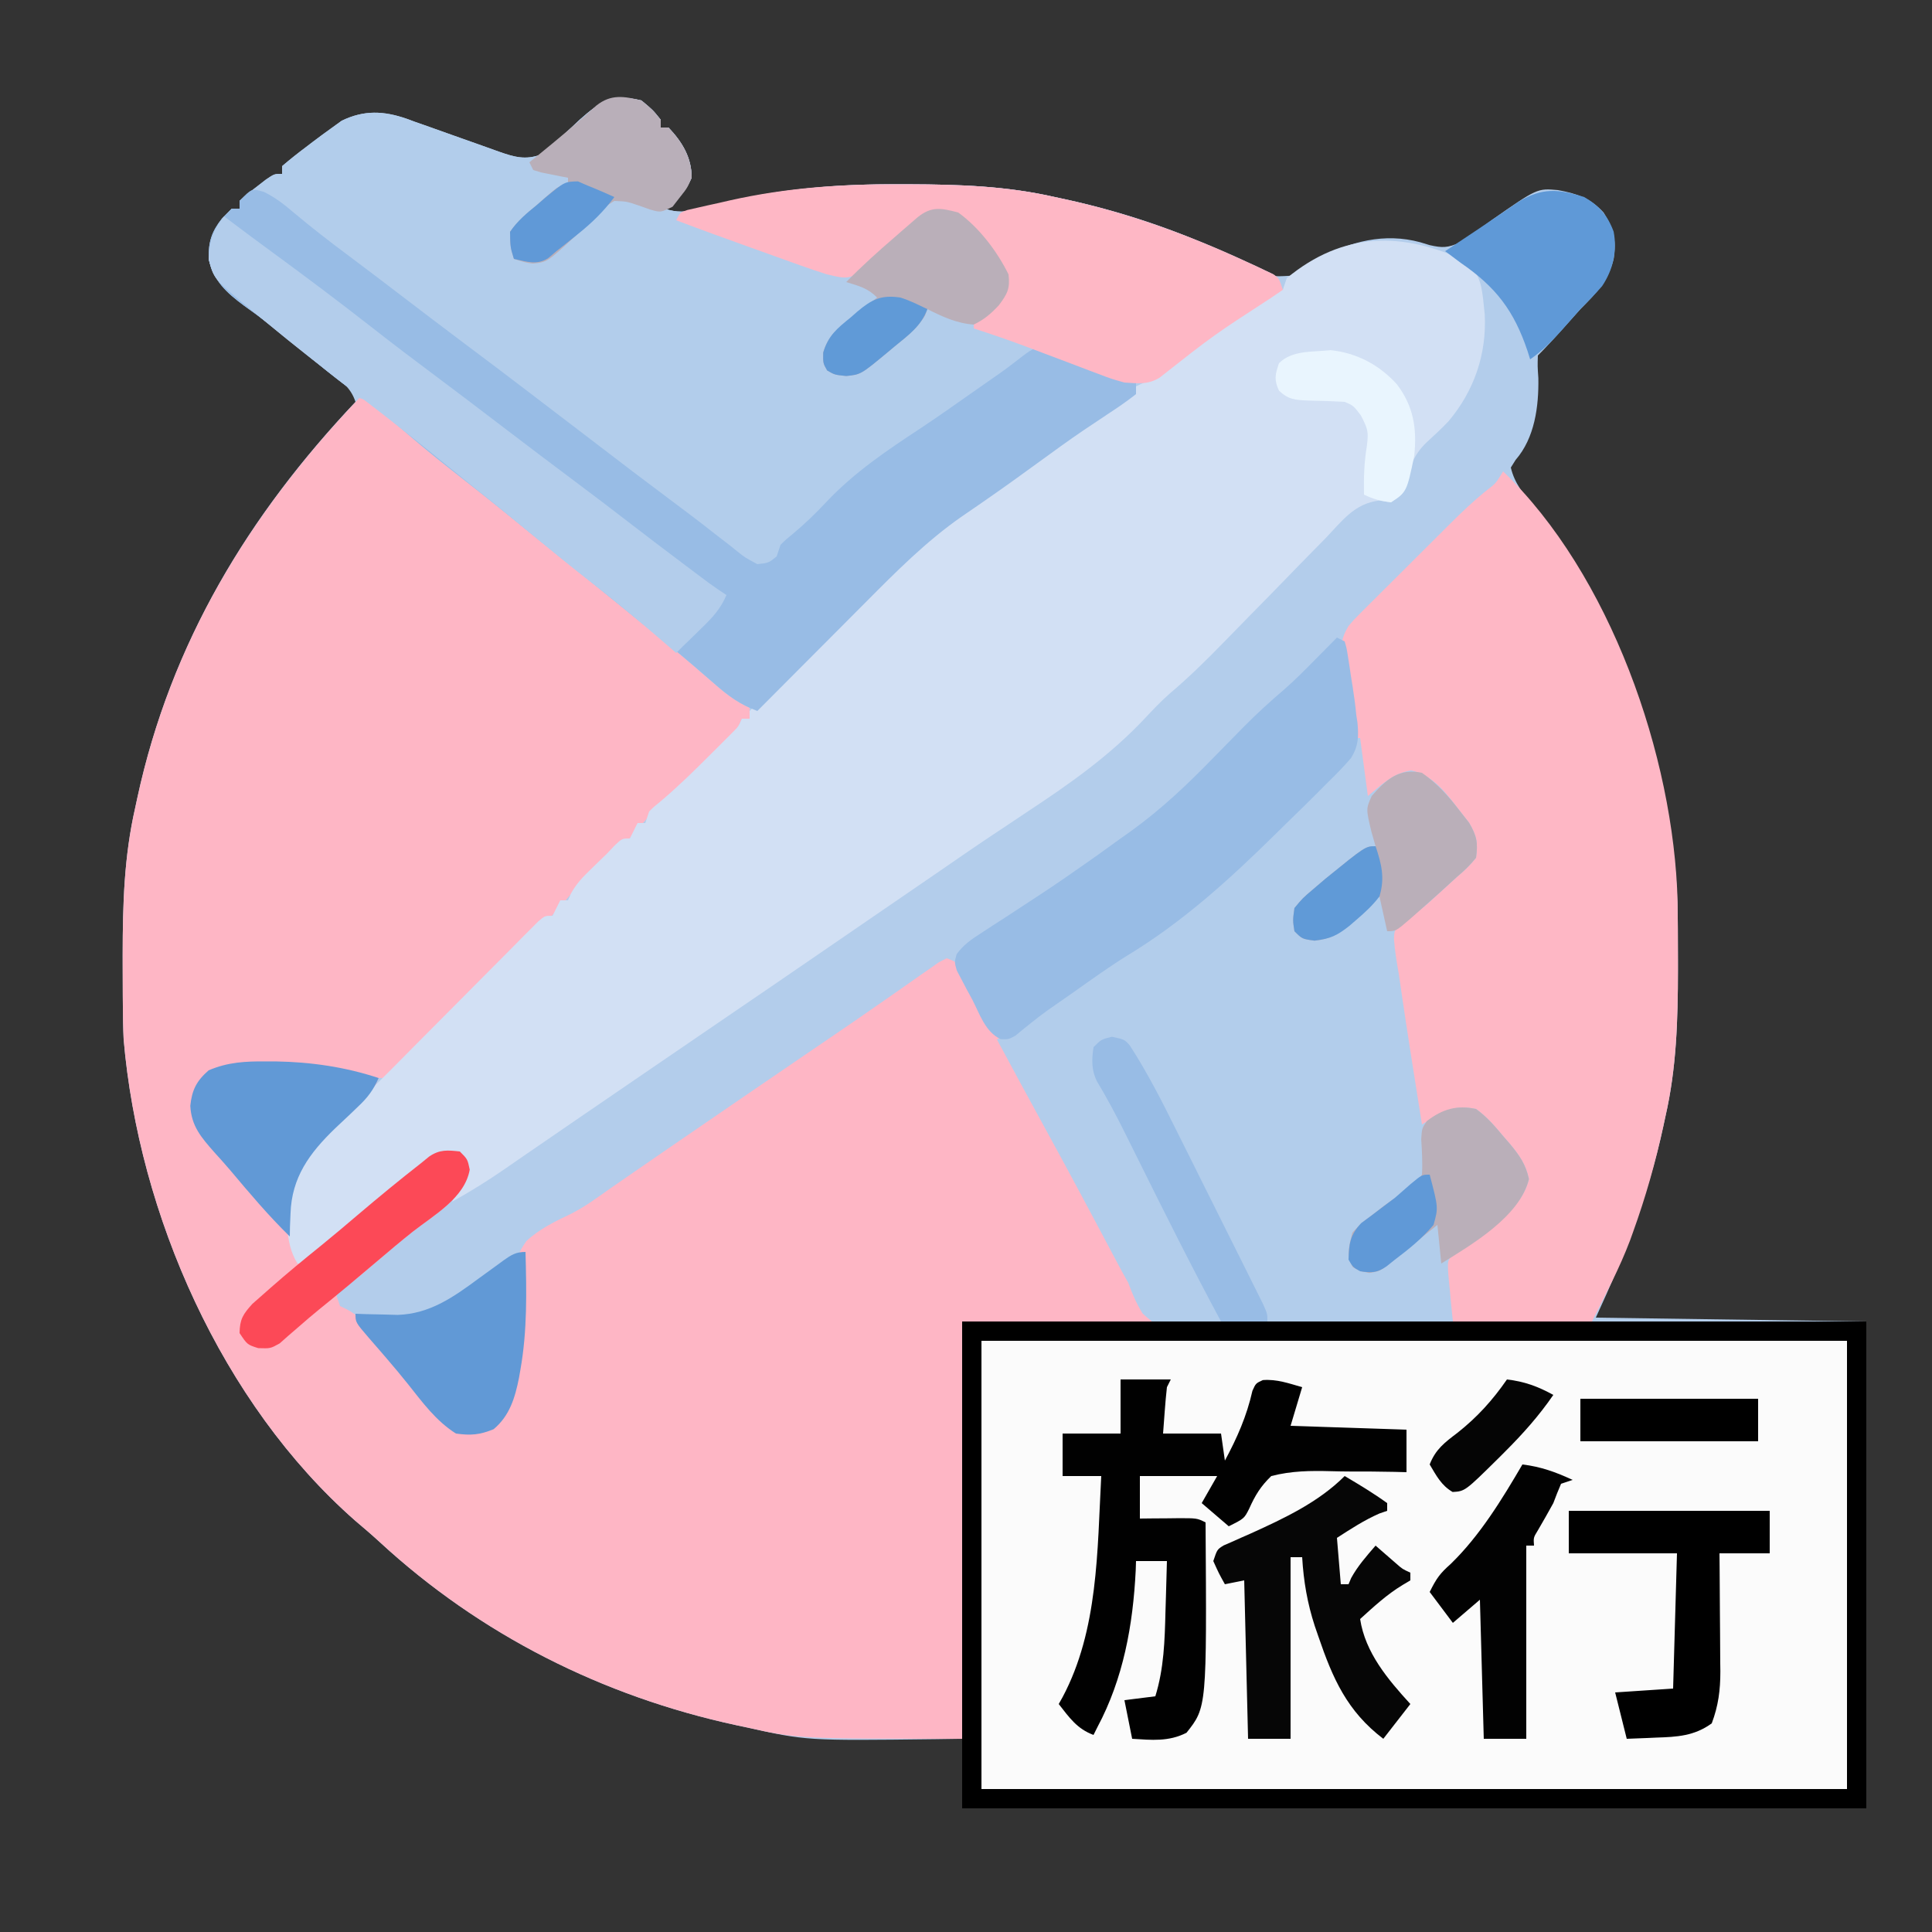
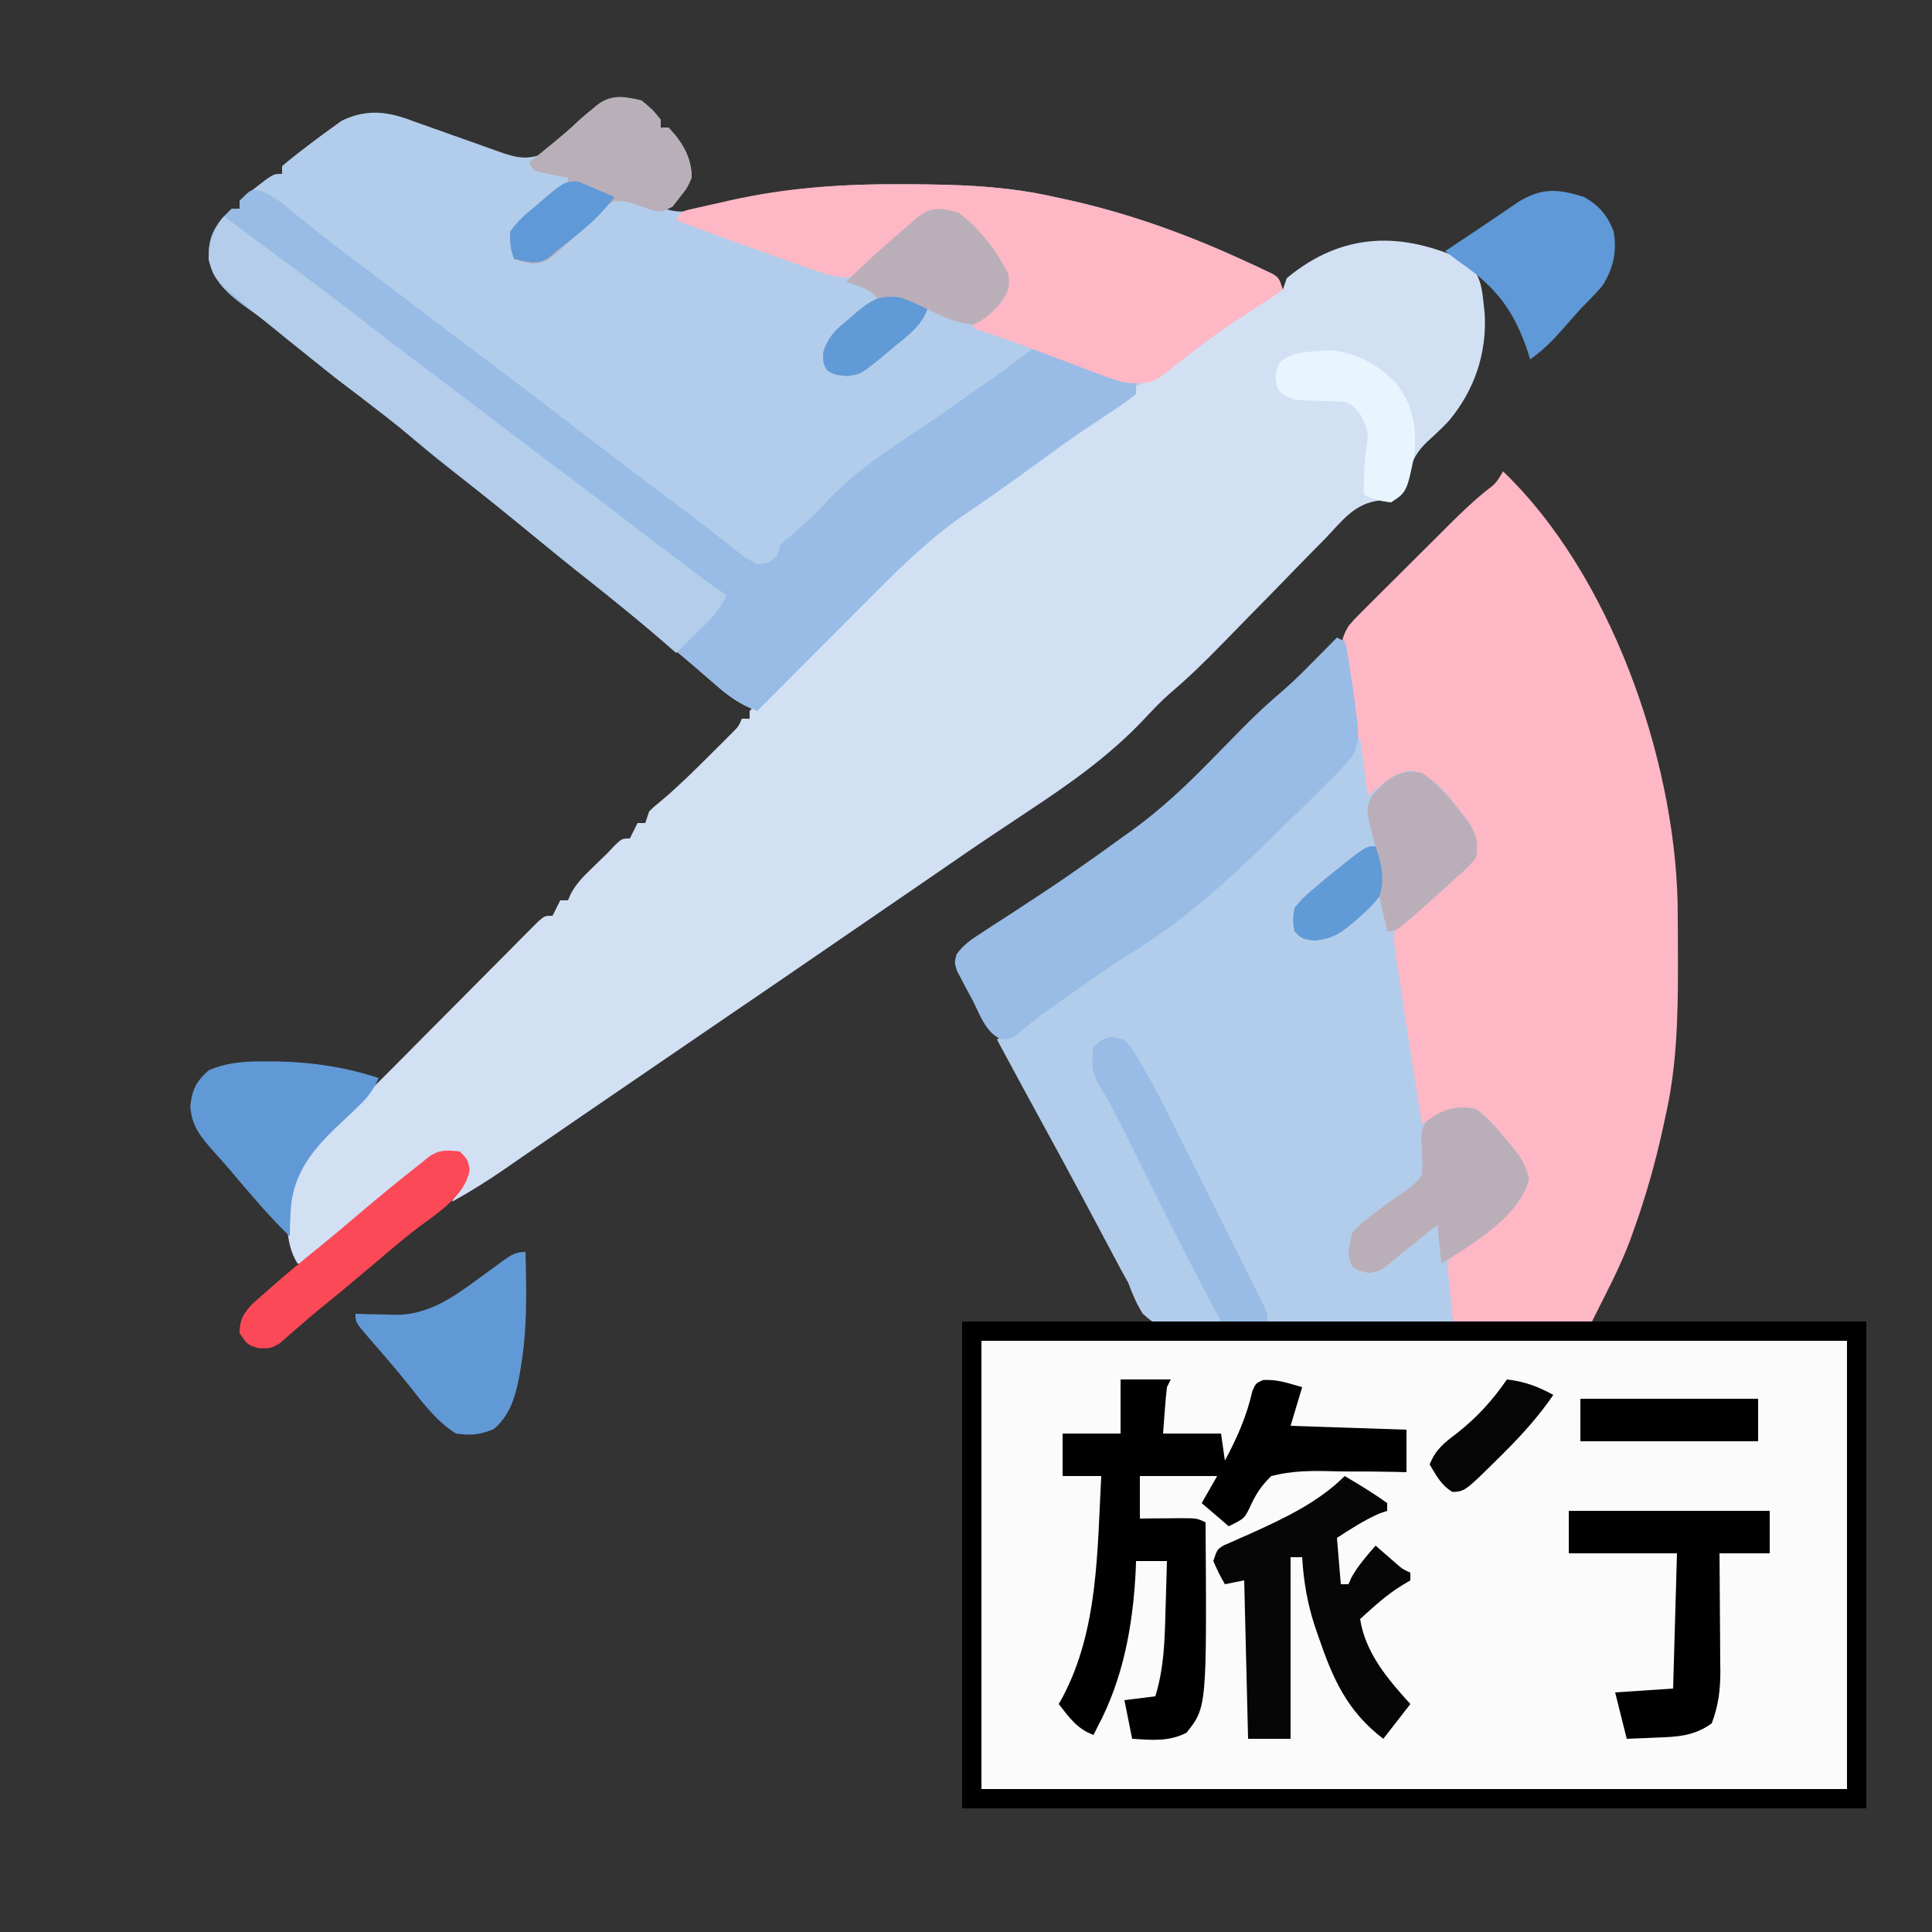
<svg xmlns="http://www.w3.org/2000/svg" width="500" height="500">
  <rect width="100%" height="100%" fill="#333333" stroke="none" />
-   <path d="M0 0 C2.938 2.438 2.938 2.438 5 5 C5 5.66 5 6.32 5 7 C5.66 7 6.32 7 7 7 C10.55 10.738 13 14.751 13 20 C11.36 23.711 9.373 25.79 6 28 C9.261 29.065 11.368 28.904 14.676 28.074 C15.588 27.854 16.5 27.635 17.439 27.408 C18.388 27.17 19.336 26.933 20.312 26.688 C35.83 22.811 50.768 21.619 66.688 21.688 C68.014 21.69 68.014 21.69 69.366 21.693 C82.138 21.737 94.506 22.134 107 25 C107.801 25.172 108.603 25.343 109.428 25.52 C126.744 29.261 143.104 35.038 158.772 43.331 C163.096 45.643 163.096 45.643 167.828 45.367 C168.545 44.916 169.262 44.465 170 44 C171.114 43.361 172.227 42.721 173.375 42.062 C174.263 41.544 174.263 41.544 175.168 41.016 C183.342 36.484 192.301 34.177 201.555 36.695 C202.362 36.94 203.169 37.185 204 37.438 C207.279 38.181 208.638 38.16 211.754 36.785 C214.607 34.972 217.303 33.038 220 31 C231.837 22.718 231.837 22.718 237.191 23.195 C242.033 24.073 245.59 25.289 249 29 C251.636 33.252 252.319 35.974 251.625 40.938 C250.198 46.673 247.083 49.902 243 54 C241.389 55.785 239.785 57.577 238.188 59.375 C236.16 61.629 234.144 63.856 232 66 C231.91 68.725 231.91 68.725 232.125 71.875 C232.247 79.18 231.204 87.313 226.238 93.027 C225.83 93.678 225.421 94.329 225 95 C225.959 99.129 228.388 101.985 231 105.25 C253.806 134.767 267.989 174.636 268.203 211.926 C268.21 212.747 268.217 213.568 268.224 214.415 C268.242 217.047 268.248 219.68 268.25 222.312 C268.251 223.212 268.251 224.111 268.252 225.037 C268.237 237.931 267.894 250.384 265 263 C264.828 263.801 264.657 264.603 264.48 265.428 C260.702 282.915 254.501 298.748 247 315 C270.1 315.33 293.2 315.66 317 316 C317 357.58 317 399.16 317 442 C239.78 442 162.56 442 83 442 C83 436.06 83 430.12 83 424 C79.45 424.052 79.45 424.052 75.828 424.105 C42.676 424.492 42.676 424.492 27 421 C26.193 420.828 25.386 420.657 24.554 420.48 C-10.014 413.005 -41.712 397.086 -67.734 373.078 C-69.802 371.182 -71.918 369.37 -74.062 367.562 C-108.634 337.192 -130.102 288.296 -134 243 C-134.144 240.024 -134.186 237.053 -134.203 234.074 C-134.21 233.253 -134.217 232.432 -134.224 231.585 C-134.242 228.953 -134.248 226.32 -134.25 223.688 C-134.251 222.788 -134.251 221.889 -134.252 220.963 C-134.237 208.069 -133.894 195.616 -131 183 C-130.828 182.199 -130.657 181.397 -130.48 180.572 C-121.843 140.597 -101.866 107.485 -74 78 C-75.311 74.068 -77.806 72.584 -81 70.188 C-82.27 69.213 -83.538 68.236 -84.805 67.258 C-85.481 66.736 -86.158 66.214 -86.854 65.677 C-90.662 62.701 -94.394 59.634 -98.125 56.562 C-98.847 55.972 -99.569 55.381 -100.312 54.772 C-110.657 46.249 -110.657 46.249 -112 41 C-111.89 34.926 -110.149 32.149 -106 28 C-105.34 28 -104.68 28 -104 28 C-104 27.34 -104 26.68 -104 26 C-102.102 24.273 -102.102 24.273 -99.625 22.375 C-98.813 21.743 -98.001 21.112 -97.164 20.461 C-95 19 -95 19 -93 19 C-93 18.34 -93 17.68 -93 17 C-90.972 15.269 -88.944 13.656 -86.812 12.062 C-86.234 11.62 -85.656 11.177 -85.061 10.721 C-83.391 9.455 -81.702 8.222 -80 7 C-78.799 6.132 -78.799 6.132 -77.574 5.246 C-71.738 2.421 -66.672 2.688 -60.733 4.742 C-60.003 5.013 -59.272 5.284 -58.52 5.562 C-57.744 5.833 -56.968 6.103 -56.168 6.381 C-53.711 7.238 -51.261 8.117 -48.812 9 C-46.353 9.881 -43.891 10.757 -41.424 11.619 C-39.895 12.153 -38.37 12.699 -36.85 13.258 C-32.872 14.653 -30.035 15.461 -26 14 C-23.458 12.12 -23.458 12.12 -21.062 9.75 C-20.196 8.94 -19.33 8.131 -18.438 7.297 C-17.633 6.539 -16.829 5.781 -16 5 C-10.597 0.182 -7.412 -1.789 0 0 Z " fill="#B3CDEB" transform="translate(166,26)" />
-   <path d="M0 0 C4.859 1.513 7.97 4.304 11.688 7.625 C12.943 8.724 14.199 9.822 15.457 10.918 C16.066 11.451 16.676 11.984 17.303 12.533 C20.217 15.052 23.236 17.433 26.258 19.82 C29.78 22.62 33.263 25.468 36.75 28.312 C41.773 32.406 46.827 36.454 51.938 40.438 C60.867 47.409 69.562 54.664 78.283 61.892 C80.542 63.763 82.802 65.631 85.062 67.5 C85.74 68.063 86.418 68.626 87.116 69.206 C91.14 72.532 95.233 75.655 99.529 78.623 C100.257 79.305 100.257 79.305 101 80 C101 80.99 101 81.98 101 83 C100.34 83 99.68 83 99 83 C98.742 83.583 98.484 84.167 98.218 84.768 C96.901 87.182 95.464 88.78 93.516 90.715 C92.827 91.401 92.139 92.088 91.43 92.795 C90.71 93.502 89.991 94.209 89.25 94.938 C88.194 95.992 88.194 95.992 87.117 97.068 C84.048 100.111 80.978 103.085 77.633 105.824 C75.199 107.836 73.368 109.944 71.406 112.402 C69.181 114.93 66.606 117.026 64.051 119.211 C59.882 122.848 56.051 126.707 52.562 131 C50.546 133.361 48.706 135.182 46.363 137.166 C41.907 141.025 37.766 145.141 33.633 149.34 C32.073 150.912 30.513 152.484 28.953 154.057 C26.522 156.513 24.092 158.971 21.665 161.431 C19.304 163.822 16.938 166.206 14.57 168.59 C13.84 169.333 13.11 170.077 12.358 170.843 C11.346 171.86 11.346 171.86 10.313 172.898 C9.72 173.499 9.127 174.1 8.515 174.718 C7 176 7 176 5 176 C4.738 176.591 4.476 177.182 4.206 177.79 C2.935 180.119 1.627 181.546 -0.301 183.355 C-0.949 183.979 -1.596 184.602 -2.264 185.244 C-3.614 186.525 -4.968 187.801 -6.326 189.072 C-11.856 194.416 -17.046 200.232 -17.523 208.238 C-17.5 209.597 -17.451 210.956 -17.375 212.312 C-17.361 213.002 -17.347 213.691 -17.332 214.4 C-17.236 217.714 -16.995 220.828 -16 224 C-10.722 220.004 -5.599 215.855 -0.562 211.562 C4.872 206.931 10.371 202.395 16 198 C16.687 197.439 17.374 196.879 18.082 196.301 C20.798 194.459 22.797 194.652 26 195 C28 197 28 197 28.562 199.688 C27.323 206.985 19.352 211.417 13.828 215.746 C9.968 218.823 6.217 222.023 2.466 225.231 C-0.292 227.584 -3.067 229.868 -6 232 C-5.67 232.99 -5.34 233.98 -5 235 C-4.403 235.293 -3.806 235.585 -3.191 235.887 C-0.296 237.358 1.063 239.26 3.062 241.812 C4.23 243.28 4.23 243.28 5.422 244.777 C5.836 245.299 6.251 245.821 6.678 246.359 C9.002 249.243 11.41 252.056 13.812 254.875 C16.324 257.821 18.818 260.767 21.199 263.82 C22.816 266.077 22.816 266.077 25 267 C28.575 267.27 31.344 267.223 34.75 266.062 C40.311 260.965 41.153 251.312 41.918 244.129 C42.016 241.594 41.816 239.152 41.594 236.625 C40.472 222.268 40.472 222.268 43.206 218.211 C46.604 215.036 50.674 213.089 54.84 211.1 C58.443 209.266 61.653 206.905 64.938 204.562 C66.282 203.632 67.629 202.704 68.977 201.777 C69.643 201.317 70.31 200.857 70.997 200.382 C74.266 198.126 77.539 195.875 80.812 193.625 C81.469 193.174 82.126 192.722 82.802 192.257 C92.962 185.274 103.139 178.315 113.324 171.367 C114.226 170.752 115.128 170.137 116.057 169.503 C117.888 168.255 119.721 167.008 121.554 165.763 C126.453 162.434 131.329 159.077 136.18 155.68 C137.185 154.98 138.191 154.281 139.227 153.56 C141.168 152.209 143.103 150.851 145.032 149.483 C145.902 148.88 146.772 148.277 147.668 147.656 C148.434 147.118 149.2 146.58 149.989 146.025 C150.653 145.687 151.316 145.349 152 145 C156.082 146.361 156.406 148.109 158.371 151.887 C158.689 152.491 159.008 153.096 159.335 153.719 C160.378 155.704 161.408 157.696 162.438 159.688 C163.16 161.067 163.884 162.446 164.609 163.825 C165.705 165.909 166.8 167.994 167.892 170.08 C170.927 175.88 174.037 181.637 177.188 187.375 C178.146 189.125 179.104 190.875 180.062 192.625 C180.538 193.494 181.014 194.363 181.504 195.258 C184.248 200.288 186.965 205.333 189.688 210.375 C193.866 218.111 198.093 225.814 202.462 233.445 C205 237.899 205 237.899 205 239 C188.83 239 172.66 239 156 239 C156 274.64 156 310.28 156 347 C113.466 347 113.466 347 100 344 C99.193 343.828 98.386 343.657 97.554 343.48 C62.986 336.005 31.288 320.086 5.266 296.078 C3.198 294.182 1.082 292.37 -1.062 290.562 C-35.634 260.192 -57.102 211.296 -61 166 C-61.144 163.024 -61.186 160.053 -61.203 157.074 C-61.21 156.253 -61.217 155.432 -61.224 154.585 C-61.242 151.953 -61.248 149.32 -61.25 146.688 C-61.251 145.788 -61.251 144.889 -61.252 143.963 C-61.237 131.069 -60.894 118.616 -58 106 C-57.743 104.798 -57.743 104.798 -57.48 103.572 C-48.72 63.03 -28.319 29.798 0 0 Z " fill="#FEB6C5" transform="translate(93,103)" />
  <path d="M0 0 C77.22 0 154.44 0 234 0 C234 41.58 234 83.16 234 126 C156.78 126 79.56 126 0 126 C0 84.42 0 42.84 0 0 Z " fill="#FBFBFB" transform="translate(249,342)" />
  <path d="M0 0 C2.938 2.438 2.938 2.438 5 5 C5 5.66 5 6.32 5 7 C5.66 7 6.32 7 7 7 C10.55 10.738 13 14.751 13 20 C11.36 23.711 9.373 25.79 6 28 C9.261 29.065 11.368 28.904 14.676 28.074 C15.588 27.854 16.5 27.635 17.439 27.408 C18.388 27.17 19.336 26.933 20.312 26.688 C35.83 22.811 50.768 21.619 66.688 21.688 C68.014 21.69 68.014 21.69 69.366 21.693 C82.138 21.737 94.506 22.134 107 25 C107.801 25.172 108.603 25.343 109.428 25.52 C125.887 29.076 141.359 34.688 156.625 41.75 C157.449 42.127 158.274 42.503 159.123 42.892 C159.879 43.252 160.635 43.613 161.414 43.984 C162.084 44.301 162.754 44.618 163.444 44.944 C165 46 165 46 166 49 C165.007 49.678 164.015 50.356 162.992 51.055 C161.62 51.994 160.247 52.935 158.875 53.875 C158.154 54.369 157.434 54.863 156.692 55.371 C151.333 59.055 146.028 62.807 140.783 66.65 C138.051 68.63 135.304 70.42 132.348 72.035 C129.265 73.844 127.482 75.5 125 78 C122.126 80.115 119.154 82.081 116.188 84.062 C109.479 88.595 102.865 93.214 96.365 98.041 C93.373 100.262 90.369 102.457 87.312 104.59 C86.399 105.23 86.399 105.23 85.468 105.882 C83.819 107.033 82.166 108.177 80.512 109.32 C72.298 115.346 65.091 122.763 57.93 129.973 C57.123 130.781 56.315 131.59 55.484 132.423 C52.945 134.967 50.41 137.515 47.875 140.062 C46.138 141.804 44.401 143.546 42.664 145.287 C38.44 149.522 34.219 153.76 30 158 C25.549 156.353 22.403 154.054 18.875 150.938 C17.713 149.933 16.55 148.929 15.387 147.926 C14.812 147.428 14.238 146.93 13.646 146.417 C9.506 142.854 5.239 139.443 1 136 C-0.297 134.944 -1.594 133.888 -2.891 132.832 C-9.348 127.576 -15.817 122.334 -22.328 117.145 C-25.817 114.344 -29.282 111.514 -32.75 108.688 C-38.42 104.066 -44.143 99.524 -49.914 95.031 C-53.927 91.889 -57.822 88.632 -61.688 85.312 C-65.431 82.101 -69.224 79.042 -73.25 76.188 C-78.951 72.142 -84.285 67.701 -89.642 63.217 C-93.919 59.654 -98.264 56.333 -102.812 53.125 C-107.385 49.733 -110.738 46.703 -112 41 C-112.076 36.578 -111.248 33.975 -108.562 30.562 C-107.717 29.717 -106.871 28.871 -106 28 C-105.34 28 -104.68 28 -104 28 C-104 27.34 -104 26.68 -104 26 C-102.102 24.273 -102.102 24.273 -99.625 22.375 C-98.813 21.743 -98.001 21.112 -97.164 20.461 C-95 19 -95 19 -93 19 C-93 18.34 -93 17.68 -93 17 C-90.972 15.269 -88.944 13.656 -86.812 12.062 C-86.234 11.62 -85.656 11.177 -85.061 10.721 C-83.391 9.455 -81.702 8.222 -80 7 C-78.799 6.132 -78.799 6.132 -77.574 5.246 C-71.738 2.421 -66.672 2.688 -60.733 4.742 C-60.003 5.013 -59.272 5.284 -58.52 5.562 C-57.744 5.833 -56.968 6.103 -56.168 6.381 C-53.711 7.238 -51.261 8.117 -48.812 9 C-46.353 9.881 -43.891 10.757 -41.424 11.619 C-39.895 12.153 -38.37 12.699 -36.85 13.258 C-32.872 14.653 -30.035 15.461 -26 14 C-23.458 12.12 -23.458 12.12 -21.062 9.75 C-20.196 8.94 -19.33 8.131 -18.438 7.297 C-17.633 6.539 -16.829 5.781 -16 5 C-10.597 0.182 -7.412 -1.789 0 0 Z " fill="#B2CDEB" transform="translate(166,26)" />
  <path d="M0 0 C3.556 3.374 3.956 6.547 4.438 11.312 C4.52 12.089 4.603 12.865 4.688 13.664 C5.224 23.962 1.924 33.501 -4.691 41.34 C-6.493 43.24 -8.378 44.987 -10.312 46.75 C-13.851 50.115 -14.85 53.468 -15.859 58.176 C-16.562 60.312 -16.562 60.312 -19.562 62.312 C-20.573 62.16 -21.583 62.008 -22.623 61.851 C-29.048 62.604 -32.25 67.163 -36.59 71.691 C-37.546 72.663 -38.503 73.632 -39.462 74.601 C-41.981 77.152 -44.48 79.724 -46.974 82.301 C-49.985 85.407 -53.02 88.49 -56.053 91.574 C-58.418 93.98 -60.777 96.39 -63.127 98.811 C-67.545 103.346 -72.001 107.72 -76.842 111.805 C-79.245 113.911 -81.395 116.225 -83.583 118.551 C-92.557 128.016 -102.711 135.159 -113.562 142.312 C-114.69 143.067 -115.816 143.822 -116.941 144.578 C-118.825 145.839 -120.713 147.095 -122.605 148.344 C-127.517 151.614 -132.365 154.976 -137.223 158.324 C-141.828 161.498 -146.445 164.656 -151.062 167.812 C-156.839 171.762 -162.611 175.719 -168.375 179.688 C-175.639 184.687 -182.924 189.655 -190.211 194.62 C-198.56 200.309 -206.899 206.012 -215.236 211.72 C-217.591 213.332 -219.946 214.943 -222.301 216.555 C-223.087 217.093 -223.874 217.631 -224.684 218.185 C-226.26 219.263 -227.836 220.341 -229.412 221.418 C-233.525 224.23 -237.633 227.049 -241.734 229.879 C-243.01 230.757 -243.01 230.757 -244.311 231.652 C-245.928 232.766 -247.544 233.882 -249.158 235 C-253.521 238 -257.925 240.755 -262.562 243.312 C-260.688 239.438 -260.688 239.438 -259.562 238.312 C-259.396 235.312 -259.396 235.312 -259.562 232.312 C-260.637 231.048 -260.637 231.048 -263.121 230.855 C-268.194 231.529 -270.863 234.313 -274.625 237.625 C-275.366 238.256 -276.107 238.888 -276.87 239.538 C-278.383 240.83 -279.89 242.127 -281.393 243.431 C-283.976 245.671 -286.585 247.88 -289.199 250.085 C-290.286 251.002 -291.37 251.923 -292.451 252.847 C-300.026 259.312 -300.026 259.312 -302.562 259.312 C-306.15 253.671 -305.39 245.734 -304.562 239.312 C-301.752 229.562 -291.612 222 -284.504 215.19 C-279.965 210.8 -275.548 206.284 -271.101 201.8 C-267.615 198.287 -264.124 194.78 -260.633 191.273 C-258.787 189.417 -256.943 187.56 -255.101 185.7 C-252.443 183.018 -249.779 180.343 -247.113 177.668 C-246.286 176.831 -245.459 175.993 -244.607 175.13 C-243.842 174.366 -243.078 173.601 -242.29 172.813 C-241.617 172.135 -240.944 171.458 -240.25 170.759 C-238.562 169.312 -238.562 169.312 -236.562 169.312 C-235.903 167.993 -235.243 166.673 -234.562 165.312 C-233.903 165.312 -233.243 165.312 -232.562 165.312 C-232.312 164.735 -232.062 164.157 -231.805 163.562 C-230.396 161.01 -228.781 159.335 -226.688 157.312 C-226.009 156.653 -225.331 155.993 -224.633 155.312 C-223.95 154.653 -223.266 153.993 -222.562 153.312 C-221.859 152.57 -221.155 151.827 -220.43 151.062 C-218.562 149.312 -218.562 149.312 -216.562 149.312 C-215.903 147.993 -215.243 146.673 -214.562 145.312 C-213.903 145.312 -213.243 145.312 -212.562 145.312 C-212.232 144.322 -211.903 143.333 -211.562 142.312 C-210.242 141.016 -210.242 141.016 -208.438 139.562 C-203.944 135.759 -199.787 131.659 -195.625 127.5 C-194.95 126.829 -194.275 126.159 -193.58 125.468 C-192.946 124.833 -192.313 124.197 -191.66 123.543 C-190.802 122.683 -190.802 122.683 -189.926 121.805 C-188.462 120.339 -188.462 120.339 -187.562 118.312 C-186.903 118.312 -186.243 118.312 -185.562 118.312 C-185.562 117.653 -185.562 116.993 -185.562 116.312 C-184.11 114.886 -184.11 114.886 -182.091 113.221 C-177.496 109.311 -173.306 105.097 -169.102 100.773 C-167.478 99.123 -165.855 97.473 -164.23 95.824 C-161.719 93.27 -159.212 90.713 -156.716 88.144 C-145.745 76.867 -134.644 67.061 -121.562 58.312 C-119.767 57.071 -117.971 55.829 -116.176 54.586 C-114.743 53.618 -113.31 52.652 -111.875 51.688 C-105.844 47.596 -99.878 43.434 -94 39.125 C-93.375 38.667 -92.749 38.209 -92.105 37.738 C-89.788 36.026 -87.603 34.353 -85.562 32.312 C-84.999 32.042 -84.436 31.771 -83.855 31.492 C-80.61 29.822 -77.788 27.619 -74.875 25.438 C-69.036 21.116 -63.167 16.839 -57.25 12.625 C-56.515 12.096 -55.78 11.567 -55.023 11.022 C-54.338 10.536 -53.654 10.051 -52.949 9.551 C-52.04 8.902 -52.04 8.902 -51.112 8.24 C-49.562 7.312 -49.562 7.312 -47.562 7.312 C-47.233 6.322 -46.903 5.332 -46.562 4.312 C-31.991 -7.779 -16.522 -7.826 0 0 Z " fill="#D2E0F4" transform="translate(379.562,67.688)" />
  <path d="M0 0 C27.636 26.462 44.222 73.652 45.161 111.376 C45.181 112.893 45.194 114.409 45.203 115.926 C45.21 116.747 45.217 117.568 45.224 118.415 C45.242 121.047 45.248 123.68 45.25 126.312 C45.251 127.212 45.251 128.111 45.252 129.037 C45.237 141.931 44.894 154.384 42 167 C41.828 167.801 41.657 168.603 41.48 169.428 C39.459 178.78 36.879 187.877 33.625 196.875 C33.242 197.942 33.242 197.942 32.851 199.031 C30.083 206.358 26.556 212.889 23 220 C11.12 220 -0.76 220 -13 220 C-15.659 208.035 -15.659 208.035 -15 204 C-13.085 201.524 -10.785 199.712 -8.312 197.812 C-7.687 197.305 -7.061 196.798 -6.416 196.275 C-3.677 194.064 -0.891 191.915 1.895 189.762 C4.536 187.551 4.923 186.646 5.332 183.23 C4.903 179.06 3.425 177.443 0.688 174.312 C-0.113 173.381 -0.914 172.449 -1.738 171.488 C-2.485 170.667 -3.231 169.846 -4 169 C-4.787 168.107 -4.787 168.107 -5.59 167.195 C-7.112 165.688 -7.112 165.688 -10.25 165.562 C-14.847 166.099 -17.159 167.491 -21 170 C-22.792 165.155 -23.689 160.456 -24.438 155.375 C-24.624 154.148 -24.624 154.148 -24.814 152.896 C-25.076 151.16 -25.337 149.425 -25.596 147.689 C-26.005 144.964 -26.431 142.242 -26.859 139.52 C-27.136 137.742 -27.412 135.965 -27.688 134.188 C-27.819 133.358 -27.95 132.529 -28.086 131.675 C-29.493 122.452 -29.493 122.452 -29 119 C-26.91 116.473 -26.91 116.473 -24.062 114.062 C-23.066 113.208 -22.07 112.353 -21.043 111.473 C-17.637 108.705 -14.207 105.986 -10.68 103.375 C-8.422 101.527 -8.058 100.297 -7.5 97.438 C-8.272 92.133 -11.587 88.985 -15 85 C-15.763 84.01 -16.526 83.02 -17.312 82 C-19.407 79.518 -20.43 79.095 -23.625 78.562 C-28.491 79.193 -31.34 81.879 -35 85 C-36.511 80.044 -37.583 75.145 -38.359 70.02 C-38.472 69.284 -38.585 68.549 -38.701 67.791 C-38.936 66.25 -39.168 64.708 -39.397 63.165 C-39.751 60.807 -40.123 58.451 -40.496 56.096 C-40.722 54.591 -40.948 53.087 -41.172 51.582 C-41.285 50.881 -41.399 50.18 -41.516 49.457 C-42.076 45.525 -42.045 43.381 -40 40 C-38.585 38.338 -38.585 38.338 -36.931 36.688 C-36.31 36.064 -35.688 35.439 -35.048 34.796 C-34.042 33.801 -34.042 33.801 -33.016 32.785 C-32.322 32.092 -31.629 31.4 -30.915 30.686 C-29.448 29.222 -27.979 27.76 -26.507 26.301 C-24.267 24.079 -22.035 21.85 -19.805 19.619 C-18.375 18.195 -16.946 16.771 -15.516 15.348 C-14.853 14.686 -14.19 14.024 -13.507 13.343 C-10.645 10.509 -7.784 7.767 -4.655 5.228 C-1.86 3.094 -1.86 3.094 0 0 Z " fill="#FEB7C5" transform="translate(389,122)" />
  <path d="M0 0 C0.33 0 0.66 0 1 0 C1.99 7.425 1.99 7.425 3 15 C4.196 14.01 5.393 13.02 6.625 12 C9.355 9.968 10.798 9.04 14.188 8.375 C19.981 9.662 23.336 14.343 26.812 18.875 C27.998 20.387 27.998 20.387 29.207 21.93 C31.203 25.348 31.533 27.113 31 31 C29.388 32.988 27.937 34.365 26 36 C23.482 38.292 20.967 40.587 18.453 42.883 C16.456 44.607 14.52 45.961 12.312 47.375 C9.842 49.678 9.842 49.678 9.758 52.043 C9.974 55.079 10.472 58.001 11 61 C11.222 62.498 11.439 63.997 11.652 65.496 C12.394 70.671 13.192 75.836 14 81 C14.143 81.912 14.285 82.824 14.432 83.764 C15.28 89.177 16.137 94.589 17 100 C18.083 99.354 19.166 98.708 20.281 98.043 C24.05 95.795 26.565 95.129 31 96 C33.756 97.996 35.837 100.388 38 103 C38.878 104.007 38.878 104.007 39.773 105.035 C42.258 108.062 43.839 110.266 44.688 114.125 C42.759 122.188 34.176 127.167 28 132 C27.281 132.368 26.562 132.737 25.821 133.116 C23.58 135.019 23.58 135.019 23.828 138.793 C23.948 140.26 24.089 141.725 24.25 143.188 C24.316 143.937 24.381 144.687 24.449 145.459 C24.614 147.308 24.805 149.154 25 151 C14.934 151.232 4.869 151.409 -5.199 151.518 C-9.874 151.57 -14.548 151.641 -19.222 151.754 C-23.735 151.863 -28.246 151.923 -32.761 151.949 C-34.481 151.967 -36.201 152.003 -37.92 152.057 C-51.373 152.463 -51.373 152.463 -55.302 148.93 C-56.886 146.337 -57.973 143.855 -59 141 C-59.616 139.892 -60.233 138.785 -60.868 137.644 C-61.388 136.663 -61.909 135.682 -62.445 134.672 C-63.042 133.553 -63.638 132.434 -64.252 131.281 C-64.87 130.116 -65.488 128.951 -66.125 127.75 C-67.449 125.264 -68.775 122.778 -70.102 120.293 C-70.431 119.675 -70.76 119.058 -71.1 118.421 C-74.198 112.616 -77.342 106.836 -80.5 101.062 C-84.696 93.391 -88.87 85.708 -93 78 C-92.019 77.465 -91.038 76.93 -90.027 76.379 C-85.642 73.871 -81.625 70.932 -77.562 67.938 C-71.113 63.229 -64.617 58.611 -58.006 54.131 C-56.763 53.285 -55.524 52.432 -54.29 51.573 C-52.571 50.392 -50.83 49.242 -49.079 48.109 C-38.612 41.163 -29.98 32.526 -21.191 23.602 C-18.658 21.032 -16.108 18.479 -13.557 15.928 C-11.937 14.298 -10.317 12.667 -8.699 11.035 C-7.939 10.273 -7.179 9.51 -6.395 8.725 C-5.7 8.016 -5.004 7.308 -4.288 6.578 C-3.675 5.958 -3.062 5.337 -2.431 4.698 C-0.777 2.948 -0.777 2.948 0 0 Z " fill="#B2CDEB" transform="translate(351,191)" />
  <path d="M0 0 C2.981 1.486 5.204 3.23 7.734 5.395 C12.397 9.298 17.158 12.992 22.039 16.617 C26.781 20.147 31.473 23.745 36.172 27.332 C41.658 31.518 47.144 35.702 52.672 39.832 C62.666 47.303 72.561 54.907 82.481 62.476 C96.07 72.882 96.07 72.882 109.762 83.152 C112.052 84.868 114.305 86.614 116.551 88.387 C117.903 89.431 119.256 90.476 120.609 91.52 C121.237 92.027 121.865 92.534 122.511 93.056 C124.504 94.639 124.504 94.639 127.672 96.332 C130.577 96.025 130.577 96.025 132.672 94.332 C133.002 93.342 133.332 92.352 133.672 91.332 C135.098 89.93 135.098 89.93 136.984 88.395 C140.046 85.823 142.828 83.136 145.557 80.215 C152.863 72.495 161.239 66.876 170.084 61.056 C174.584 58.059 179 54.942 183.422 51.832 C184.243 51.257 185.064 50.681 185.91 50.088 C186.693 49.54 187.475 48.991 188.281 48.426 C189.028 47.906 189.774 47.386 190.543 46.851 C191.932 45.86 193.302 44.839 194.647 43.788 C199.099 40.343 199.099 40.343 201.98 40.289 C203.034 40.713 203.034 40.713 204.109 41.145 C204.941 41.456 205.772 41.768 206.629 42.09 C207.633 42.5 208.637 42.91 209.672 43.332 C211.07 43.855 212.47 44.373 213.871 44.887 C217.817 46.338 221.746 47.827 225.672 49.332 C225.672 50.322 225.672 51.312 225.672 52.332 C223.417 54.095 221.193 55.655 218.797 57.207 C217.318 58.193 215.84 59.182 214.363 60.172 C213.59 60.689 212.817 61.205 212.02 61.738 C208.198 64.333 204.467 67.049 200.734 69.77 C196.219 73.057 191.698 76.329 187.105 79.508 C185.989 80.283 185.989 80.283 184.849 81.074 C183.464 82.034 182.074 82.988 180.68 83.935 C171.445 90.343 163.5 98.352 155.602 106.305 C154.794 107.113 153.987 107.922 153.156 108.755 C150.617 111.299 148.082 113.847 145.547 116.395 C143.81 118.136 142.073 119.878 140.336 121.619 C136.112 125.854 131.891 130.092 127.672 134.332 C123.221 132.685 120.075 130.386 116.547 127.27 C115.385 126.265 114.222 125.261 113.059 124.258 C112.484 123.76 111.91 123.262 111.318 122.749 C107.178 119.186 102.911 115.775 98.672 112.332 C97.375 111.276 96.078 110.22 94.781 109.164 C88.323 103.908 81.855 98.666 75.344 93.477 C71.855 90.676 68.39 87.846 64.922 85.02 C59.252 80.398 53.529 75.856 47.758 71.363 C43.745 68.221 39.85 64.964 35.984 61.645 C32.241 58.433 28.448 55.374 24.422 52.52 C18.72 48.474 13.387 44.033 8.03 39.549 C3.753 35.986 -0.593 32.665 -5.141 29.457 C-9.714 26.065 -13.066 23.035 -14.328 17.332 C-14.404 12.91 -13.576 10.307 -10.891 6.895 C-10.045 6.049 -9.199 5.203 -8.328 4.332 C-7.668 4.332 -7.008 4.332 -6.328 4.332 C-6.328 3.672 -6.328 3.012 -6.328 2.332 C-3.195 -0.917 -3.195 -0.917 0 0 Z " fill="#98BCE5" transform="translate(68.328,49.668)" />
  <path d="M0 0 C77.22 0 154.44 0 234 0 C234 41.58 234 83.16 234 126 C156.78 126 79.56 126 0 126 C0 84.42 0 42.84 0 0 Z M5 5 C5 43.28 5 81.56 5 121 C78.92 121 152.84 121 229 121 C229 82.72 229 44.44 229 5 C155.08 5 81.16 5 5 5 Z " fill="#000000" transform="translate(249,342)" />
  <path d="M0 0 C1.326 0.003 1.326 0.003 2.679 0.006 C15.451 0.05 27.818 0.447 40.312 3.312 C41.114 3.484 41.915 3.656 42.741 3.833 C59.2 7.389 74.671 13.001 89.938 20.062 C90.762 20.439 91.586 20.816 92.436 21.204 C93.192 21.565 93.948 21.925 94.727 22.297 C95.396 22.614 96.066 22.93 96.756 23.257 C98.312 24.312 98.312 24.312 99.312 27.312 C98.32 27.991 97.327 28.669 96.305 29.367 C81.335 39.088 81.335 39.088 67.359 50.094 C64.291 51.921 61.845 51.517 58.312 51.312 C54.907 50.35 54.907 50.35 51.383 49.012 C50.748 48.775 50.114 48.538 49.46 48.293 C47.448 47.54 45.443 46.77 43.438 46 C41.443 45.245 39.447 44.494 37.451 43.743 C36.167 43.26 34.884 42.775 33.602 42.289 C28.875 40.503 24.121 38.861 19.312 37.312 C19.312 36.653 19.312 35.992 19.312 35.312 C20.421 34.351 21.575 33.442 22.75 32.562 C25.3 30.427 26.245 29.483 27.5 26.312 C27.252 22.345 25.767 20.264 23.312 17.312 C22.419 16.152 22.419 16.152 21.508 14.969 C20.845 14.154 20.183 13.339 19.5 12.5 C18.875 11.73 18.25 10.961 17.605 10.168 C14.464 7.626 12.329 7.304 8.312 7.312 C5.462 8.838 5.462 8.838 3 11.25 C2.062 12.071 1.123 12.892 0.156 13.738 C-1.251 15.013 -1.251 15.013 -2.688 16.312 C-4.442 17.873 -6.212 19.416 -8 20.938 C-8.759 21.61 -9.519 22.283 -10.301 22.977 C-13.552 24.797 -15.079 24.116 -18.688 23.312 C-21.065 22.56 -23.426 21.756 -25.773 20.914 C-26.764 20.561 -26.764 20.561 -27.775 20.2 C-29.873 19.451 -31.968 18.694 -34.062 17.938 C-35.461 17.437 -36.859 16.937 -38.258 16.438 C-44.753 14.113 -51.238 11.762 -57.688 9.312 C-56.688 7.312 -56.688 7.312 -54.792 6.658 C-53.561 6.379 -53.561 6.379 -52.305 6.094 C-51.383 5.884 -50.461 5.674 -49.512 5.457 C-48.538 5.244 -47.565 5.032 -46.562 4.812 C-45.643 4.6 -44.724 4.387 -43.777 4.168 C-29.137 0.894 -14.938 -0.064 0 0 Z " fill="#FEB7C5" transform="translate(232.688,47.688)" />
  <path d="M0 0 C0.99 0.495 0.99 0.495 2 1 C2.502 2.715 2.502 2.715 2.852 4.938 C2.98 5.751 3.109 6.564 3.242 7.402 C3.369 8.26 3.495 9.117 3.625 10 C3.826 11.239 3.826 11.239 4.031 12.504 C4.416 15.011 4.776 17.473 5 20 C5.101 20.662 5.203 21.324 5.307 22.005 C5.647 25.614 5.585 28.057 3.642 31.189 C1.623 33.536 -0.499 35.693 -2.723 37.848 C-3.526 38.658 -4.33 39.468 -5.158 40.303 C-7.768 42.916 -10.412 45.491 -13.062 48.062 C-14.402 49.382 -14.402 49.382 -15.768 50.728 C-27.904 62.677 -39.859 73.571 -54.459 82.421 C-59.084 85.295 -63.495 88.48 -67.938 91.625 C-69.137 92.461 -69.137 92.461 -70.36 93.315 C-71.117 93.842 -71.873 94.37 -72.652 94.914 C-73.378 95.42 -74.104 95.925 -74.851 96.446 C-76.329 97.515 -77.777 98.624 -79.2 99.765 C-79.898 100.324 -80.597 100.884 -81.316 101.461 C-82.238 102.227 -82.238 102.227 -83.178 103.009 C-85 104 -85 104 -87.065 103.916 C-91.018 102.045 -92.455 97.422 -94.375 93.688 C-94.851 92.819 -95.326 91.951 -95.816 91.057 C-96.256 90.217 -96.696 89.377 -97.148 88.512 C-97.552 87.743 -97.956 86.974 -98.373 86.182 C-99 84 -99 84 -98.419 81.935 C-96.618 79.48 -94.711 78.184 -92.152 76.531 C-90.668 75.56 -90.668 75.56 -89.153 74.569 C-88.092 73.886 -87.031 73.203 -85.938 72.5 C-83.742 71.063 -81.548 69.624 -79.355 68.184 C-78.273 67.474 -77.191 66.765 -76.076 66.035 C-71.915 63.282 -67.82 60.447 -63.75 57.562 C-63.134 57.128 -62.517 56.694 -61.883 56.246 C-59.911 54.845 -57.956 53.422 -56 52 C-55.102 51.366 -54.205 50.732 -53.28 50.078 C-45.327 44.329 -38.567 37.899 -31.75 30.875 C-29.707 28.785 -27.66 26.7 -25.609 24.617 C-25.121 24.12 -24.632 23.623 -24.129 23.11 C-20.809 19.754 -17.37 16.607 -13.778 13.547 C-10.879 11.025 -8.193 8.3 -5.5 5.562 C-4.964 5.022 -4.428 4.481 -3.875 3.924 C-2.581 2.618 -1.29 1.309 0 0 Z " fill="#98BCE5" transform="translate(346,165)" />
  <path d="M0 0 C4.29 0 8.58 0 13 0 C12.67 0.66 12.34 1.32 12 2 C11.771 4.037 11.59 6.08 11.438 8.125 C11.293 10.064 11.149 12.002 11 14 C15.95 14 20.9 14 26 14 C26.495 17.465 26.495 17.465 27 21 C30.186 15.081 32.642 9.508 34.129 2.934 C35 1 35 1 36.824 0.164 C40.476 -0.111 43.493 1.006 47 2 C46.01 5.3 45.02 8.6 44 12 C58.85 12.495 58.85 12.495 74 13 C74 16.63 74 20.26 74 24 C72.465 23.959 72.465 23.959 70.898 23.917 C67.075 23.83 63.255 23.816 59.431 23.823 C57.781 23.816 56.131 23.79 54.482 23.743 C49.129 23.599 44.206 23.654 39 25 C36.253 27.656 34.845 29.966 33.291 33.44 C32 36 32 36 28 38 C25.69 36.02 23.38 34.04 21 32 C22.32 29.69 23.64 27.38 25 25 C18.4 25 11.8 25 5 25 C5 28.63 5 32.26 5 36 C6.06 35.988 7.119 35.977 8.211 35.965 C9.599 35.955 10.987 35.946 12.375 35.938 C13.074 35.929 13.772 35.921 14.492 35.912 C19.773 35.887 19.773 35.887 22 37 C22.315 84.829 22.315 84.829 17.062 91.438 C12.467 93.782 8.062 93.319 3 93 C2.34 89.7 1.68 86.4 1 83 C3.64 82.67 6.28 82.34 9 82 C11.245 74.7 11.432 67.602 11.625 60 C11.664 58.748 11.702 57.497 11.742 56.207 C11.836 53.138 11.922 50.069 12 47 C9.36 47 6.72 47 4 47 C3.974 47.802 3.948 48.604 3.922 49.43 C3.215 63.592 0.731 77.389 -6 90 C-6.495 90.99 -6.495 90.99 -7 92 C-11.274 90.417 -13.265 87.494 -16 84 C-15.511 83.126 -15.511 83.126 -15.012 82.234 C-5.735 64.831 -6.037 44.296 -5 25 C-8.3 25 -11.6 25 -15 25 C-15 21.37 -15 17.74 -15 14 C-10.05 14 -5.1 14 0 14 C0 9.38 0 4.76 0 0 Z " fill="#010101" transform="translate(290,357)" />
  <path d="M0 0 C0.475 0.358 0.949 0.715 1.438 1.084 C5.045 3.797 8.662 6.493 12.305 9.156 C21.124 15.605 29.843 22.157 38.446 28.893 C43.83 33.105 49.271 37.233 54.751 41.321 C60.362 45.51 65.934 49.75 71.5 54 C78.463 59.316 85.448 64.599 92.465 69.844 C96.501 72.865 100.511 75.917 104.5 79 C109.514 82.871 114.559 86.697 119.625 90.5 C120.313 91.017 121 91.534 121.709 92.066 C122.354 92.55 122.999 93.033 123.664 93.531 C124.522 94.174 124.522 94.174 125.397 94.83 C126.902 95.928 128.45 96.967 130 98 C128.477 101.626 126.306 103.901 123.5 106.625 C122.706 107.401 121.912 108.177 121.094 108.977 C120.403 109.644 119.712 110.312 119 111 C118.34 111.66 117.68 112.32 117 113 C115.728 111.892 115.728 111.892 114.43 110.762 C107.9 105.104 101.298 99.592 94.473 94.294 C89.663 90.55 84.948 86.698 80.25 82.812 C75.08 78.536 69.895 74.286 64.641 70.113 C62.516 68.413 60.404 66.702 58.297 64.98 C51.008 59.027 43.674 53.158 36.195 47.445 C27.293 40.644 18.536 33.668 9.875 26.562 C9.152 25.971 8.429 25.38 7.685 24.771 C-2.658 16.245 -2.658 16.245 -4 11 C-3.749 6.234 -2.971 3.66 0 0 Z " fill="#B3CDEB" transform="translate(58,56)" />
  <path d="M0 0 C3.756 2.21 7.463 4.45 11 7 C11 7.66 11 8.32 11 9 C10.34 9.227 9.68 9.454 9 9.688 C5.049 11.416 1.626 13.665 -2 16 C-1.505 21.94 -1.505 21.94 -1 28 C-0.34 28 0.32 28 1 28 C1.34 27.196 1.34 27.196 1.688 26.375 C3.434 23.215 5.64 20.732 8 18 C8.482 18.422 8.964 18.843 9.461 19.277 C10.093 19.825 10.724 20.373 11.375 20.938 C12.001 21.483 12.628 22.028 13.273 22.59 C14.956 24.07 14.956 24.07 17 25 C17 25.66 17 26.32 17 27 C16.34 27.392 15.68 27.784 15 28.188 C10.91 30.659 7.533 33.8 4 37 C5.319 45.721 11.205 52.653 17 59 C14.69 61.97 12.38 64.94 10 68 C0.64 60.886 -3.087 52.417 -6.812 41.5 C-7.266 40.183 -7.266 40.183 -7.729 38.84 C-9.663 32.9 -10.634 27.233 -11 21 C-11.99 21 -12.98 21 -14 21 C-14 36.51 -14 52.02 -14 68 C-17.63 68 -21.26 68 -25 68 C-25.33 54.47 -25.66 40.94 -26 27 C-27.65 27.33 -29.3 27.66 -31 28 C-32.562 25.188 -32.562 25.188 -34 22 C-33 19 -33 19 -31.333 17.96 C-30.618 17.65 -29.904 17.339 -29.168 17.02 C-27.978 16.486 -27.978 16.486 -26.763 15.942 C-25.913 15.569 -25.063 15.196 -24.188 14.812 C-15.581 10.902 -6.772 6.772 0 0 Z " fill="#060606" transform="translate(348,382)" />
  <path d="M0 0 C17.16 0 34.32 0 52 0 C52 3.63 52 7.26 52 11 C47.71 11 43.42 11 39 11 C39.016 12.626 39.016 12.626 39.032 14.285 C39.068 18.331 39.091 22.377 39.11 26.424 C39.12 28.17 39.134 29.917 39.151 31.664 C39.175 34.183 39.187 36.703 39.195 39.223 C39.206 39.996 39.216 40.769 39.227 41.566 C39.228 46.416 38.71 50.438 37 55 C32.493 58.282 28.007 58.517 22.625 58.688 C21.889 58.722 21.153 58.756 20.395 58.791 C18.597 58.873 16.798 58.938 15 59 C14.01 55.04 13.02 51.08 12 47 C16.95 46.67 21.9 46.34 27 46 C27.33 34.45 27.66 22.9 28 11 C18.76 11 9.52 11 0 11 C0 7.37 0 3.74 0 0 Z " fill="#000000" transform="translate(406,391)" />
  <path d="M0 0 C0.27 10.233 0.483 20.325 -1.312 30.438 C-1.489 31.454 -1.489 31.454 -1.669 32.492 C-2.692 37.694 -4.094 42.412 -8.25 45.875 C-11.841 47.344 -14.148 47.541 -18 47 C-23.2 43.722 -26.673 38.9 -30.477 34.129 C-32.282 31.868 -34.135 29.657 -36.023 27.465 C-36.529 26.878 -37.034 26.291 -37.554 25.686 C-38.548 24.534 -39.545 23.386 -40.546 22.24 C-44 18.22 -44 18.22 -44 16 C-43.01 16.035 -42.02 16.07 -41 16.105 C-39.667 16.134 -38.333 16.161 -37 16.188 C-35.051 16.24 -35.051 16.24 -33.062 16.293 C-24.717 16.008 -18.649 11.694 -12.125 6.875 C-10.628 5.788 -9.131 4.702 -7.633 3.617 C-6.982 3.139 -6.331 2.66 -5.661 2.167 C-3.649 0.753 -2.489 0 0 0 Z " fill="#6199D6" transform="translate(136,324)" />
  <path d="M0 0 C0.826 0.002 1.653 0.004 2.504 0.006 C11.536 0.15 20.533 1.448 29.125 4.312 C27.767 7.376 26.261 9.381 23.824 11.668 C23.176 12.291 22.529 12.914 21.861 13.557 C20.511 14.837 19.157 16.113 17.799 17.385 C11.257 23.707 6.609 29.999 6.312 39.375 C6.265 40.5 6.217 41.626 6.168 42.785 C6.147 44.036 6.147 44.036 6.125 45.312 C0.556 39.886 -4.395 33.984 -9.399 28.04 C-10.715 26.499 -12.072 24.993 -13.434 23.492 C-16.819 19.642 -19.348 16.756 -19.625 11.5 C-19.207 7.425 -18.022 5.046 -14.875 2.312 C-9.873 0.173 -5.346 -0.035 0 0 Z " fill="#6199D6" transform="translate(68.875,274.688)" />
  <path d="M0 0 C3.986 2.801 6.856 6.021 9.812 9.875 C10.603 10.883 11.393 11.891 12.207 12.93 C14.203 16.348 14.533 18.113 14 22 C12.388 23.988 10.937 25.365 9 27 C7.353 28.499 5.707 29.999 4.062 31.5 C2.378 33.004 0.691 34.504 -1 36 C-1.63 36.558 -2.261 37.116 -2.91 37.691 C-6.747 41 -6.747 41 -9 41 C-9.66 38.03 -10.32 35.06 -11 32 C-11.857 32.794 -12.714 33.588 -13.598 34.406 C-14.752 35.438 -15.907 36.47 -17.062 37.5 C-17.624 38.025 -18.185 38.549 -18.764 39.09 C-21.941 41.886 -23.478 42.936 -27.809 43.469 C-31 43 -31 43 -33 41 C-33.438 38.188 -33.438 38.188 -33 35 C-30.875 32.438 -30.875 32.438 -28 30 C-27.001 29.147 -26.002 28.293 -24.973 27.414 C-14.612 19 -14.612 19 -12 19 C-12.351 17.783 -12.701 16.566 -13.062 15.312 C-14.491 9.334 -14.491 9.334 -13 6 C-9.298 1.738 -5.895 -1.282 0 0 Z " fill="#BAAFB9" transform="translate(368,200)" />
  <path d="M0 0 C5.451 3.964 10.024 9.992 13 16 C13.447 19.725 12.691 21.078 10.48 24.027 C8.407 26.228 6.732 27.69 4 29 C-0.429 28.684 -4.075 26.962 -8 25 C-8.197 25.544 -8.394 26.088 -8.598 26.648 C-10.613 30.029 -13.414 32.153 -16.438 34.625 C-17.023 35.115 -17.609 35.605 -18.213 36.109 C-25.203 41.917 -25.203 41.917 -29 42.312 C-32 42 -32 42 -33.938 40.875 C-35 39 -35 39 -34.977 36.25 C-33.622 31.741 -31.071 29.943 -27.438 27.125 C-26.822 26.627 -26.206 26.13 -25.572 25.617 C-24.059 24.397 -22.531 23.197 -21 22 C-23.463 19.537 -25.707 19.002 -29 18 C-24.964 13.847 -20.695 10.033 -16.312 6.25 C-15.636 5.661 -14.96 5.072 -14.264 4.465 C-13.616 3.904 -12.968 3.343 -12.301 2.766 C-11.715 2.258 -11.129 1.75 -10.525 1.228 C-6.904 -1.687 -4.421 -1.16 0 0 Z " fill="#BAAFB9" transform="translate(248,55)" />
-   <path d="M0 0 C2.938 2.438 2.938 2.438 5 5 C5 5.66 5 6.32 5 7 C5.66 7 6.32 7 7 7 C10.55 10.738 13 14.751 13 20 C11.875 22.625 11.875 22.625 10 25 C9.041 26.238 9.041 26.238 8.062 27.5 C5 29 5 29 2.359 28.262 C1.354 27.907 0.348 27.553 -0.688 27.188 C-3.823 26.131 -3.823 26.131 -7 26 C-11.035 28.317 -13.868 31.6 -17 35 C-24.375 41.841 -24.375 41.841 -28.117 42.207 C-30.062 41.938 -30.062 41.938 -33 41 C-33.938 37.938 -33.938 37.938 -34 34 C-32.062 31.205 -29.607 29.16 -27 27 C-26.428 26.488 -25.855 25.976 -25.266 25.449 C-21.34 22 -21.34 22 -19 22 C-19 21.34 -19 20.68 -19 20 C-19.638 19.879 -20.276 19.758 -20.934 19.633 C-21.76 19.465 -22.586 19.298 -23.438 19.125 C-24.261 18.963 -25.085 18.8 -25.934 18.633 C-26.616 18.424 -27.297 18.215 -28 18 C-28.33 17.34 -28.66 16.68 -29 16 C-28.299 15.432 -27.598 14.863 -26.875 14.277 C-21.697 10.063 -16.582 5.821 -11.656 1.312 C-7.844 -1.709 -4.493 -1.085 0 0 Z " fill="#B9AFB9" transform="translate(166,26)" />
+   <path d="M0 0 C2.938 2.438 2.938 2.438 5 5 C5 5.66 5 6.32 5 7 C5.66 7 6.32 7 7 7 C10.55 10.738 13 14.751 13 20 C11.875 22.625 11.875 22.625 10 25 C9.041 26.238 9.041 26.238 8.062 27.5 C5 29 5 29 2.359 28.262 C1.354 27.907 0.348 27.553 -0.688 27.188 C-3.823 26.131 -3.823 26.131 -7 26 C-11.035 28.317 -13.868 31.6 -17 35 C-24.375 41.841 -24.375 41.841 -28.117 42.207 C-30.062 41.938 -30.062 41.938 -33 41 C-33.938 37.938 -33.938 37.938 -34 34 C-32.062 31.205 -29.607 29.16 -27 27 C-26.428 26.488 -25.855 25.976 -25.266 25.449 C-21.34 22 -21.34 22 -19 22 C-19 21.34 -19 20.68 -19 20 C-19.638 19.879 -20.276 19.758 -20.934 19.633 C-24.261 18.963 -25.085 18.8 -25.934 18.633 C-26.616 18.424 -27.297 18.215 -28 18 C-28.33 17.34 -28.66 16.68 -29 16 C-28.299 15.432 -27.598 14.863 -26.875 14.277 C-21.697 10.063 -16.582 5.821 -11.656 1.312 C-7.844 -1.709 -4.493 -1.085 0 0 Z " fill="#B9AFB9" transform="translate(166,26)" />
  <path d="M0 0 C3.828 2.199 6.057 4.749 7.613 8.949 C8.563 13.986 7.457 18.829 4.613 23.066 C2.821 25.134 0.93 27.06 -1 29 C-2.568 30.766 -4.13 32.537 -5.688 34.312 C-8.283 37.25 -10.781 39.755 -14 42 C-14.219 41.299 -14.438 40.597 -14.664 39.875 C-18.177 29.364 -22.919 23.232 -32 17 C-33.337 16.005 -34.672 15.007 -36 14 C-33.084 12.056 -30.168 10.113 -27.25 8.172 C-25.285 6.859 -23.325 5.538 -21.375 4.203 C-20.23 3.422 -20.23 3.422 -19.062 2.625 C-18.393 2.164 -17.724 1.702 -17.035 1.227 C-10.882 -2.482 -6.706 -2.132 0 0 Z " fill="#5F99D7" transform="translate(410,51)" />
-   <path d="M0 0 C4.847 0.591 8.607 1.979 13 4 C12.01 4.33 11.02 4.66 10 5 C9.281 6.645 8.63 8.319 8 10 C6.712 12.36 5.375 14.687 4.023 17.012 C2.847 18.924 2.847 18.924 3 21 C2.34 21 1.68 21 1 21 C1 37.5 1 54 1 71 C-2.63 71 -6.26 71 -10 71 C-10.33 59.12 -10.66 47.24 -11 35 C-13.31 36.98 -15.62 38.96 -18 41 C-19.98 38.36 -21.96 35.72 -24 33 C-22.209 29.418 -21.375 28.252 -18.562 25.75 C-11.029 18.451 -5.274 9.023 0 0 Z " fill="#020202" transform="translate(394,379)" />
  <path d="M0 0 C2.753 2 4.837 4.388 7 7 C7.878 8.007 7.878 8.007 8.773 9.035 C11.258 12.062 12.839 14.266 13.688 18.125 C11.374 27.8 -1.003 35.029 -9 40 C-9.495 35.05 -9.495 35.05 -10 30 C-10.664 30.531 -11.328 31.062 -12.012 31.609 C-16.006 34.805 -16.006 34.805 -20 38 C-20.88 38.739 -21.761 39.477 -22.668 40.238 C-25 42 -25 42 -27.625 42.438 C-30 42 -30 42 -31.875 40.938 C-33.71 37.778 -32.84 35.454 -32 32 C-29.742 29.559 -29.742 29.559 -26.875 27.438 C-25.886 26.669 -24.898 25.901 -23.879 25.109 C-22.187 23.87 -20.474 22.658 -18.715 21.516 C-16.692 20.104 -15.33 19.087 -14 17 C-13.809 13.891 -14.002 10.9 -14.191 7.793 C-14 5 -14 5 -12.715 3.113 C-8.721 0.05 -4.999 -1.071 0 0 Z " fill="#BAAFB9" transform="translate(382,287)" />
  <path d="M0 0 C3.25 0.688 3.25 0.688 4.621 2.218 C9.165 9.222 12.911 16.59 16.617 24.059 C17.303 25.431 17.99 26.804 18.677 28.176 C20.104 31.031 21.527 33.887 22.947 36.746 C24.77 40.413 26.601 44.076 28.435 47.738 C29.849 50.562 31.258 53.387 32.666 56.213 C33.34 57.565 34.016 58.918 34.692 60.269 C35.632 62.148 36.566 64.03 37.5 65.912 C38.298 67.517 38.298 67.517 39.113 69.154 C40.25 71.688 40.25 71.688 40.25 73.688 C36.29 73.688 32.33 73.688 28.25 73.688 C20.733 59.712 13.635 45.534 6.584 31.319 C5.831 29.804 5.078 28.289 4.324 26.773 C3.965 26.05 3.606 25.327 3.236 24.582 C0.999 20.106 -1.339 15.719 -3.919 11.43 C-5.333 8.464 -5.205 5.87 -4.75 2.688 C-2.75 0.688 -2.75 0.688 0 0 Z " fill="#98BCE5" transform="translate(287.75,268.312)" />
  <path d="M0 0 C2 2 2 2 2.562 4.688 C1.322 11.994 -6.671 16.432 -12.199 20.77 C-15.333 23.265 -18.388 25.84 -21.438 28.438 C-26.369 32.631 -31.327 36.785 -36.367 40.848 C-38.171 42.322 -39.946 43.832 -41.695 45.371 C-42.991 46.487 -42.991 46.487 -44.312 47.625 C-45.072 48.298 -45.831 48.971 -46.613 49.664 C-49 51 -49 51 -52.168 50.898 C-55 50 -55 50 -57 47 C-56.94 43.393 -56.105 42.116 -53.664 39.422 C-52.662 38.519 -51.648 37.629 -50.625 36.75 C-50.085 36.271 -49.545 35.792 -48.988 35.299 C-44.701 31.527 -40.298 27.898 -35.852 24.316 C-32.674 21.735 -29.554 19.092 -26.438 16.438 C-21.043 11.851 -15.582 7.358 -10 3 C-9.313 2.439 -8.626 1.879 -7.918 1.301 C-5.202 -0.541 -3.203 -0.348 0 0 Z " fill="#FC4957" transform="translate(119,298)" />
  <path d="M0 0 C6.744 0.698 12.561 3.791 17.125 8.812 C21.491 14.548 22.366 20.336 21.625 27.375 C19.684 36.669 19.684 36.669 15.625 39.375 C12.991 39.054 10.998 38.561 8.625 37.375 C8.546 33.026 8.654 29.041 9.375 24.75 C9.839 21.075 9.638 20.401 7.812 16.875 C5.875 14.342 5.875 14.342 3.625 13.375 C0.457 13.21 -2.705 13.078 -5.877 13.033 C-9.146 12.896 -10.937 12.79 -13.359 10.496 C-14.701 7.693 -14.368 6.277 -13.375 3.375 C-9.937 -0.063 -4.661 0.518 0 0 Z " fill="#E9F5FE" transform="translate(344.375,90.625)" />
  <path d="M0 0 C15.18 0 30.36 0 46 0 C46 3.63 46 7.26 46 11 C30.82 11 15.64 11 0 11 C0 7.37 0 3.74 0 0 Z " fill="#000000" transform="translate(409,362)" />
  <path d="M0 0 C4.565 0.543 7.973 1.795 12 4 C8.27 9.436 4.088 14.104 -0.562 18.75 C-1.116 19.305 -1.67 19.859 -2.241 20.43 C-10.854 28.931 -10.854 28.931 -14.062 29.125 C-17.006 27.416 -18.287 24.875 -20 22 C-18.477 18.083 -16.12 16.317 -12.812 13.812 C-7.653 9.726 -3.738 5.396 0 0 Z " fill="#050505" transform="translate(390,357)" />
  <path d="M0 0 C1.54 4.619 2.456 8.233 1 13 C-0.776 15.342 -2.83 17.222 -5.062 19.125 C-5.903 19.853 -5.903 19.853 -6.76 20.596 C-9.944 23.105 -11.667 23.962 -15.809 24.43 C-19 24 -19 24 -21 22 C-21.438 19.188 -21.438 19.188 -21 16 C-18.875 13.438 -18.875 13.438 -16 11 C-15.001 10.147 -14.002 9.293 -12.973 8.414 C-2.612 0 -2.612 0 0 0 Z " fill="#609AD7" transform="translate(356,219)" />
  <path d="M0 0 C0.804 0.351 1.609 0.701 2.438 1.062 C3.051 1.313 3.665 1.563 4.297 1.82 C6.025 2.532 7.733 3.294 9.438 4.062 C6.61 7.837 3.618 10.745 -0.062 13.688 C-1.001 14.443 -1.939 15.198 -2.906 15.977 C-3.783 16.665 -4.659 17.353 -5.562 18.062 C-6.259 18.654 -6.955 19.246 -7.672 19.855 C-10.673 21.772 -13.221 20.769 -16.562 20.062 C-17.5 17 -17.5 17 -17.562 13.062 C-15.663 10.22 -13.199 8.21 -10.562 6.062 C-9.878 5.466 -9.194 4.869 -8.488 4.254 C-3.432 0.084 -3.432 0.084 0 0 Z " fill="#6099D7" transform="translate(149.562,46.938)" />
  <path d="M0 0 C2.497 0.774 4.63 1.863 7 3 C5.404 7.402 2.073 9.755 -1.438 12.625 C-2.023 13.115 -2.609 13.605 -3.213 14.109 C-10.203 19.917 -10.203 19.917 -14 20.312 C-17 20 -17 20 -18.938 18.875 C-20 17 -20 17 -19.953 14.25 C-18.653 9.817 -16.322 7.973 -12.812 5.125 C-12.247 4.627 -11.682 4.13 -11.1 3.617 C-7.38 0.515 -5.011 -0.737 0 0 Z " fill="#609AD7" transform="translate(233,77)" />
-   <path d="M0 0 C2.245 8.539 2.245 8.539 1 13 C-1.954 16.506 -5.35 19.246 -9 22 C-9.715 22.572 -10.431 23.145 -11.168 23.734 C-13.619 25.428 -15.082 25.449 -18 25 C-19.875 23.938 -19.875 23.938 -21 22 C-20.863 17.817 -20.624 15.675 -17.742 12.559 C-16.796 11.859 -15.85 11.159 -14.875 10.438 C-13.884 9.685 -12.892 8.932 -11.871 8.156 C-10.924 7.445 -9.976 6.733 -9 6 C-7.635 4.825 -6.279 3.64 -4.938 2.438 C-2 0 -2 0 0 0 Z " fill="#6099D7" transform="translate(370,304)" />
</svg>